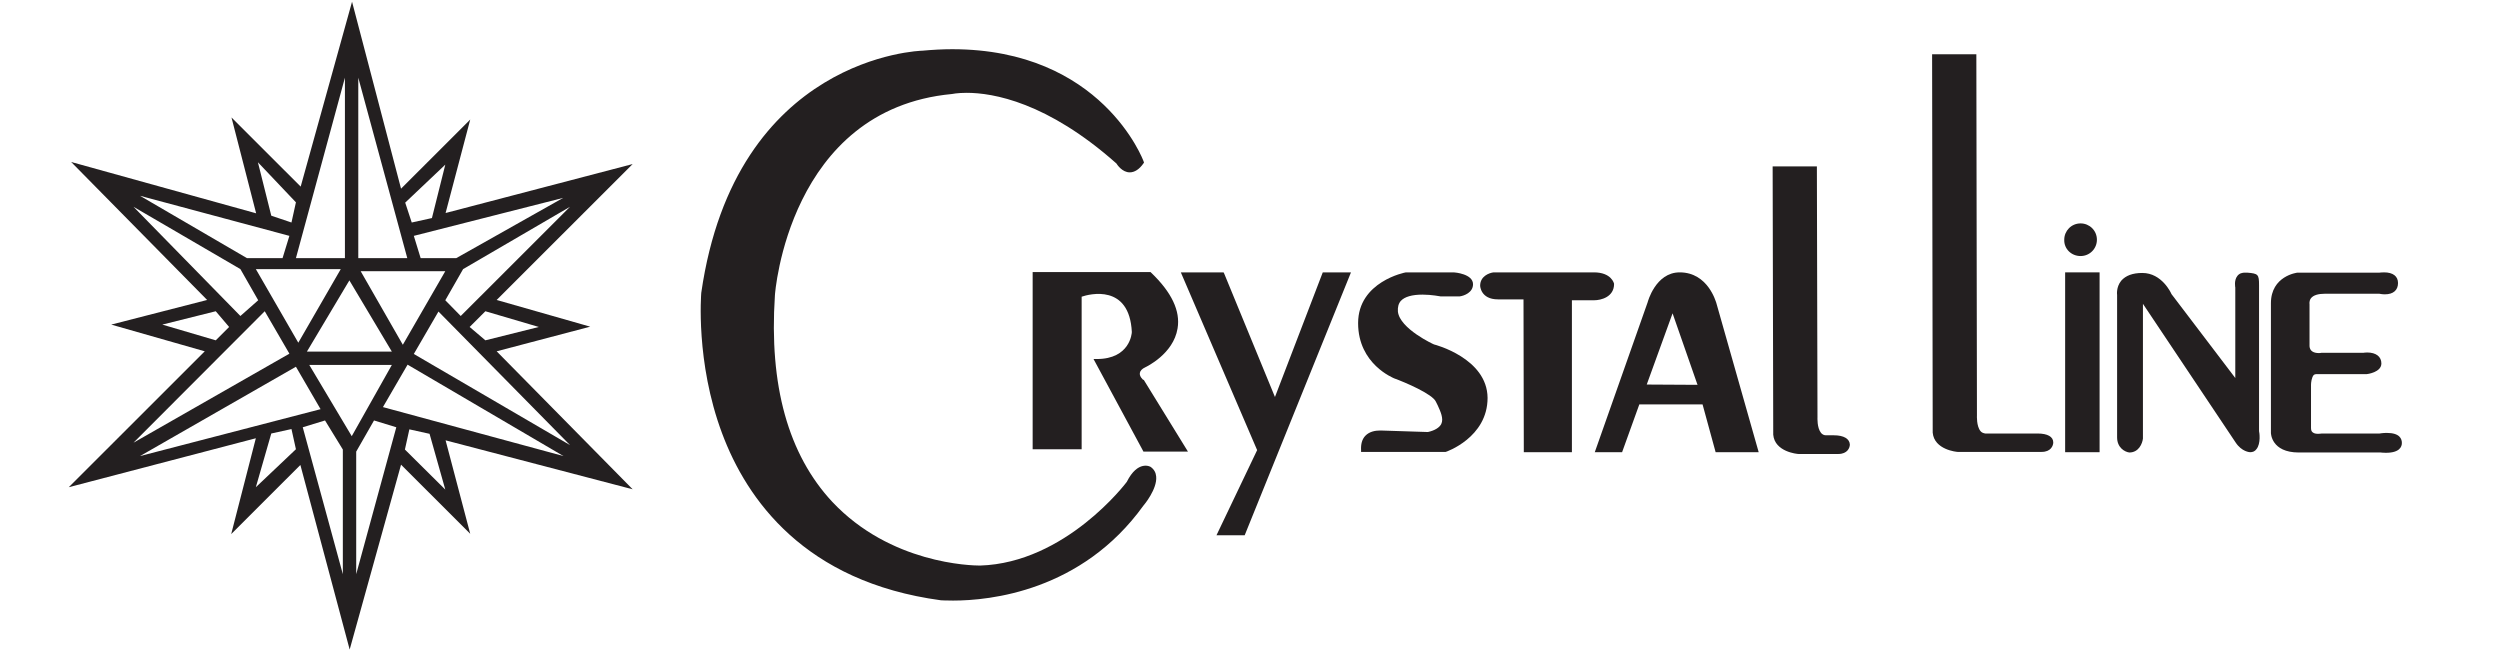
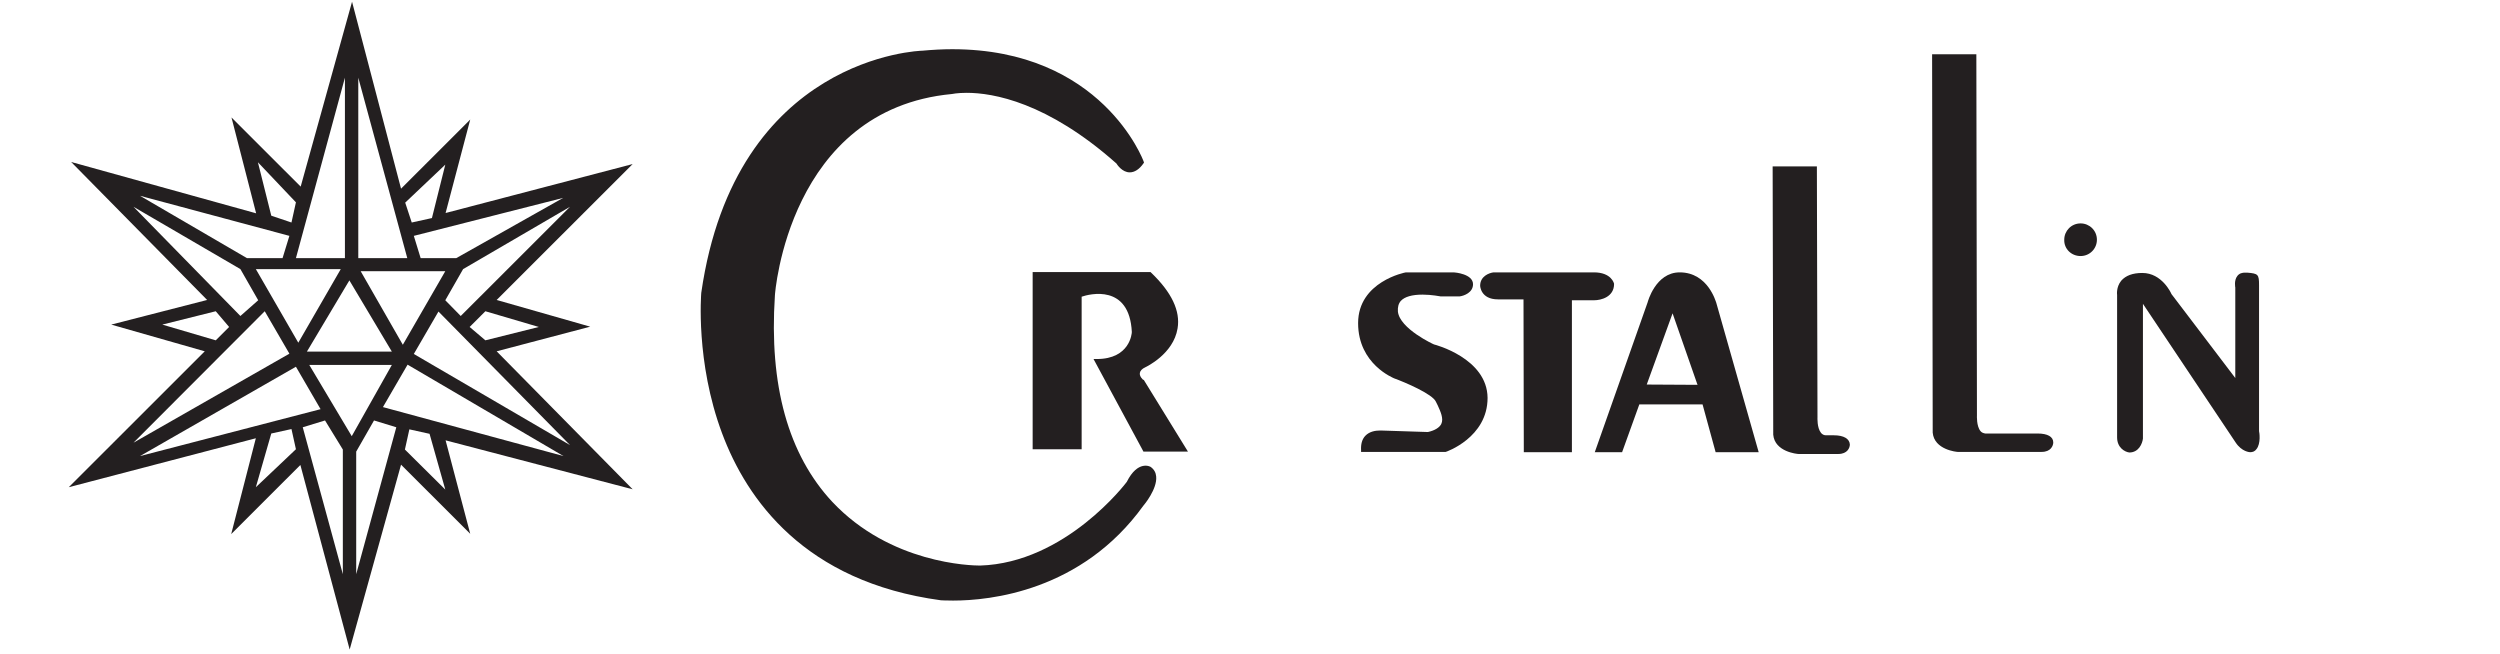
<svg xmlns="http://www.w3.org/2000/svg" width="608" height="159" viewBox="0 0 608 159" fill="none">
  <g clip-path="url(#clip0_542_68)">
    <path d="M445.984 105.862C445.695 105.862 445.478 105.862 445.478 105.862H444.034C443.601 105.862 443.167 105.645 442.878 105.284C441.867 104.057 442.012 101.531 442.012 101.459L441.867 40.98V40.474H431.107L431.251 105.717C431.612 109.903 437.101 110.408 437.39 110.408H447.067C449.306 110.408 449.884 108.893 449.884 108.099C449.811 106.728 448.439 105.862 445.984 105.862Z" fill="#231F20" />
    <path d="M274.034 117.192C273.889 117.409 259.157 136.895 238.358 137.545C236.192 137.545 216.549 137.112 202.394 122.028C191.706 110.553 187.012 93.737 188.456 71.869C188.456 71.436 191.778 26.617 231.498 22.865C231.498 22.865 232.797 22.576 235.108 22.576C241.464 22.576 254.679 24.813 271.506 39.753C271.723 40.114 272.95 41.918 274.756 41.918C275.911 41.918 277.067 41.196 278.078 39.753L278.222 39.536L278.15 39.32C278.078 39.031 267.967 11.967 231.57 11.967C229.187 11.967 226.731 12.111 224.348 12.328C223.915 12.328 178.851 13.627 170.546 71.219C170.546 71.364 169.102 87.963 175.601 105.356C181.595 121.451 195.678 141.514 228.826 145.989C228.898 145.989 229.909 146.061 231.786 146.061C240.669 146.061 263.057 143.824 278.078 122.966C278.222 122.822 281.472 118.925 281.183 115.893C281.111 114.955 280.678 114.161 279.883 113.584C279.739 113.44 276.706 111.852 274.034 117.192Z" fill="#231F20" />
    <path d="M278.006 92.365C278.006 92.365 277.067 91.572 277.212 90.706C277.284 90.2 277.717 89.695 278.512 89.334C278.8 89.19 285.372 86.087 286.383 79.88C287.105 75.622 284.939 71.075 279.956 66.312L279.811 66.167H251.141V109.254H263.057V72.157C264.935 71.508 274.684 68.982 275.262 80.746C275.262 81.035 274.828 87.314 266.74 87.314H265.946L277.934 109.542L278.078 109.831H288.911L278.15 92.365H278.006Z" fill="#231F20" />
-     <path d="M310.07 96.551L297.721 66.528L297.577 66.24H287.177L305.737 109.47L295.843 130.183H302.704L328.558 66.24H321.697L310.07 96.551Z" fill="#231F20" />
    <path d="M348.779 83.777C348.707 83.777 340.402 79.952 339.969 75.766C339.896 74.683 340.113 73.817 340.691 73.168C341.63 72.157 343.435 71.652 345.963 71.652C348.201 71.652 350.296 72.085 350.368 72.085H354.99C356.073 71.941 358.24 71.147 358.24 69.126C358.24 66.6 353.762 66.24 353.546 66.24H341.919C341.774 66.24 330.292 68.477 330.292 78.581C330.292 88.613 338.958 91.933 339.03 92.005C341.63 92.943 348.418 95.83 349.213 97.706C349.357 97.995 349.501 98.284 349.646 98.572C350.296 100.016 351.162 101.82 350.512 103.119C350.079 103.985 348.924 104.707 347.263 105.068L336.069 104.707C336.069 104.707 335.852 104.707 335.563 104.707C334.697 104.707 333.108 104.851 332.025 106.006C331.23 106.872 330.941 108.027 331.014 109.47V109.903H351.523H351.596C351.668 109.903 361.778 106.439 361.778 96.768C361.706 87.097 348.851 83.777 348.779 83.777Z" fill="#231F20" />
    <path d="M392.543 69.054C392.543 68.91 391.893 66.24 387.632 66.24H363.222C362.139 66.384 359.973 67.178 359.973 69.487C359.973 69.487 360.045 72.807 364.306 72.807H370.516L370.589 109.47V109.975H382.288V73.024H387.704C389.365 73.024 392.543 72.23 392.543 69.054Z" fill="#231F20" />
    <path d="M505.997 62.27C508.236 62.27 509.969 60.466 509.969 58.301C509.969 56.063 508.164 54.331 505.997 54.331C503.758 54.331 502.025 56.136 502.025 58.301C501.953 60.538 503.758 62.27 505.997 62.27Z" fill="#231F20" />
-     <path d="M510.619 66.24H502.242V109.975H510.619V66.24Z" fill="#231F20" />
    <path d="M495.525 105.428C495.237 105.428 495.02 105.428 495.02 105.428H482.815C482.382 105.356 481.949 105.212 481.66 104.851C480.649 103.624 480.793 101.098 480.793 101.026L480.649 13.699V13.194H469.888L470.033 105.212C470.394 109.398 475.882 109.903 476.099 109.903H496.536C498.775 109.903 499.353 108.387 499.353 107.594C499.353 106.222 497.981 105.428 495.525 105.428Z" fill="#231F20" />
    <path d="M549.399 69.343C549.399 66.745 549.183 66.528 546.583 66.312H546.222C545.283 66.24 544.561 66.528 544.128 67.106C543.261 68.188 543.622 69.92 543.622 69.92V91.933L528.095 71.508C528.023 71.291 525.784 66.384 521.018 66.384C518.635 66.384 516.974 67.033 515.89 68.26C514.591 69.848 514.879 71.725 514.879 71.725V106.367C514.879 108.893 516.757 109.903 517.84 110.047C520.151 110.047 521.018 107.882 521.162 106.655V73.89L543.694 107.594C545.211 109.903 547.161 109.975 547.233 109.975C547.883 109.975 548.388 109.759 548.749 109.254C549.905 107.882 549.472 105.068 549.399 104.851V69.343Z" fill="#231F20" />
-     <path d="M580.453 105.284C579.514 105.284 578.72 105.428 578.72 105.428H564.637C564.637 105.428 564.276 105.501 563.771 105.501C563.265 105.501 562.832 105.428 562.543 105.212C562.326 105.068 562.037 104.851 562.037 104.129V93.592C562.037 93.087 562.182 91.788 562.687 91.211C562.832 91.066 563.049 90.994 563.265 90.994H575.542C575.687 90.994 579.153 90.561 579.153 88.396C579.153 86.736 577.853 85.726 575.687 85.726C575.181 85.726 574.82 85.798 574.82 85.798H564.565C564.565 85.798 564.348 85.87 563.987 85.87C562.543 85.87 561.749 85.293 561.676 84.21V73.962C561.676 73.962 561.532 73.168 562.037 72.518C562.615 71.797 563.771 71.436 565.432 71.436H578.648C578.648 71.436 579.297 71.58 580.02 71.58C582.042 71.58 583.197 70.57 583.197 68.838C583.197 67.178 581.97 66.24 579.803 66.24C579.153 66.24 578.647 66.312 578.72 66.312H558.715C558.643 66.312 552.288 67.106 552.288 73.745V105.284C552.288 105.356 552.36 110.047 559.077 110.047H579.009C579.009 110.047 579.514 110.12 580.236 110.12C583.631 110.12 584.136 108.604 584.136 107.738C584.136 106.728 583.631 105.284 580.453 105.284Z" fill="#231F20" />
    <path d="M408.503 66.24C402.581 66.24 400.703 73.529 400.703 73.529L387.849 109.975H394.493L398.681 98.356H414.064L417.241 109.975H427.713L417.386 73.601C417.313 73.529 415.436 66.24 408.503 66.24ZM412.836 93.592L400.487 93.52L406.77 76.199L412.836 93.592Z" fill="#231F20" />
    <path d="M73.052 113.079L56.226 129.895L62.22 106.583L16.723 118.491L49.798 85.437L27.05 78.942L50.376 72.951L17.3 39.392L62.292 51.877L56.298 28.566L73.125 45.382L85.618 0.419L97.534 45.887L114.361 29.071L108.367 51.805L153.864 39.897L120.788 72.951L143.537 79.447L120.788 85.437L153.864 118.997L108.367 107.088L114.361 129.822L97.534 113.006L85.04 157.969L73.052 113.079ZM86.629 109.831V139.638L96.379 103.913L90.962 102.253L86.629 109.831ZM83.379 139.638V109.326L79.046 102.253L73.63 103.913L83.379 139.638ZM108.295 119.069L104.467 105.501L99.556 104.418L98.473 109.326L108.295 119.069ZM62.22 118.491L71.969 109.254L70.886 104.346L65.975 105.428L62.22 118.491ZM137.037 110.914L99.123 88.685L93.129 99.005L137.037 110.914ZM34.055 110.914L77.963 99.51L71.969 89.19L34.055 110.914ZM138.626 108.243L106.634 75.766L100.64 86.087L138.626 108.243ZM32.466 107.666L70.38 86.014L64.386 75.694L32.466 107.666ZM85.546 106.078L95.295 88.757H75.219L85.546 106.078ZM95.295 85.509L84.968 68.188L74.641 85.509H95.295ZM97.968 83.849L108.295 65.951H87.713L97.968 83.849ZM72.547 83.344L82.874 65.446H62.22L72.547 83.344ZM118.044 82.767L131.043 79.519L118.044 75.694L114.216 79.519L118.044 82.767ZM52.47 82.767L55.72 79.519L52.47 75.694L39.471 78.942L52.47 82.767ZM112.05 76.849L138.626 50.29L112.628 65.446L108.295 73.024L112.05 76.849ZM58.464 76.849L62.797 73.024L58.464 65.446L32.466 50.29L58.464 76.849ZM110.967 62.775L136.965 48.124L100.64 57.362L102.301 62.775H110.967ZM99.051 62.775L87.135 18.895V62.775H99.051ZM60.053 62.775H68.719L70.38 57.362L34.055 47.619L60.053 62.775ZM83.885 62.775V18.895L71.969 62.775H83.885ZM100.134 54.115L105.045 53.032L108.295 40.041L98.545 49.279L100.134 54.115ZM70.886 54.115L71.969 49.207L62.725 39.464L65.975 52.455L70.886 54.115Z" fill="#231F20" />
  </g>
  <defs>
    <clipPath id="clip0_542_68">
      <rect width="608" height="158" fill="white" transform="translate(0 0.091)" />
    </clipPath>
  </defs>
</svg>